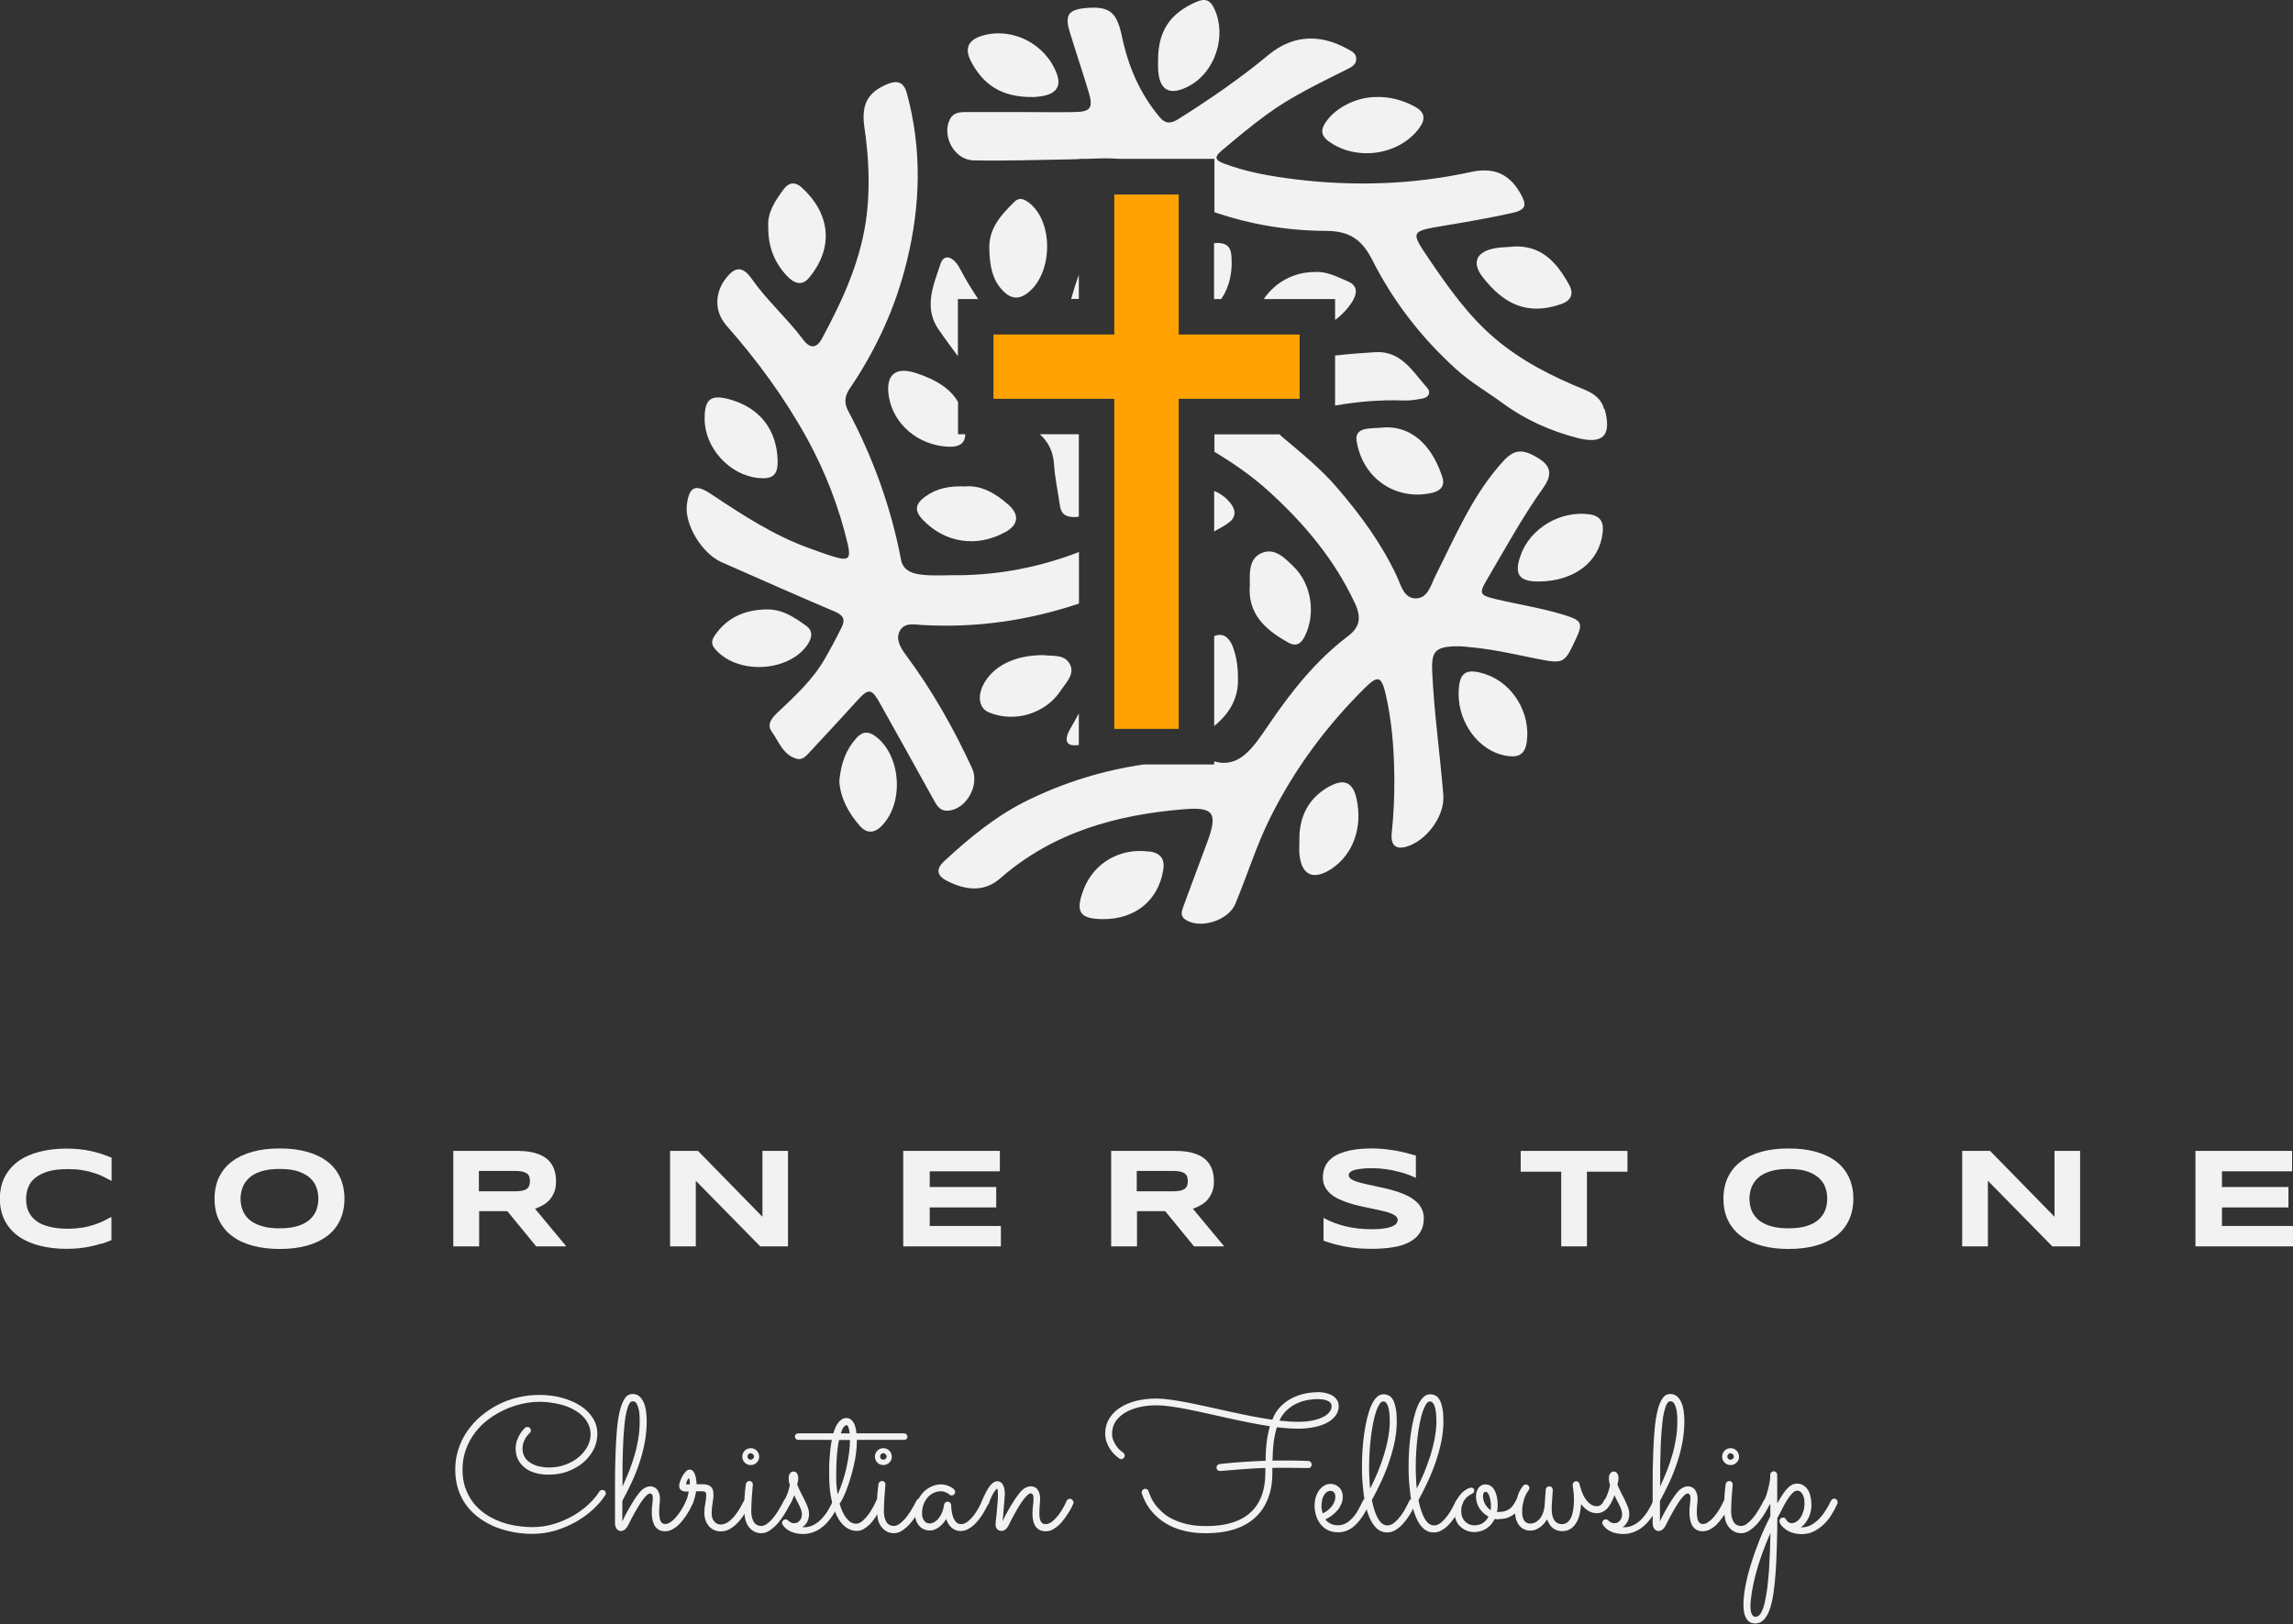
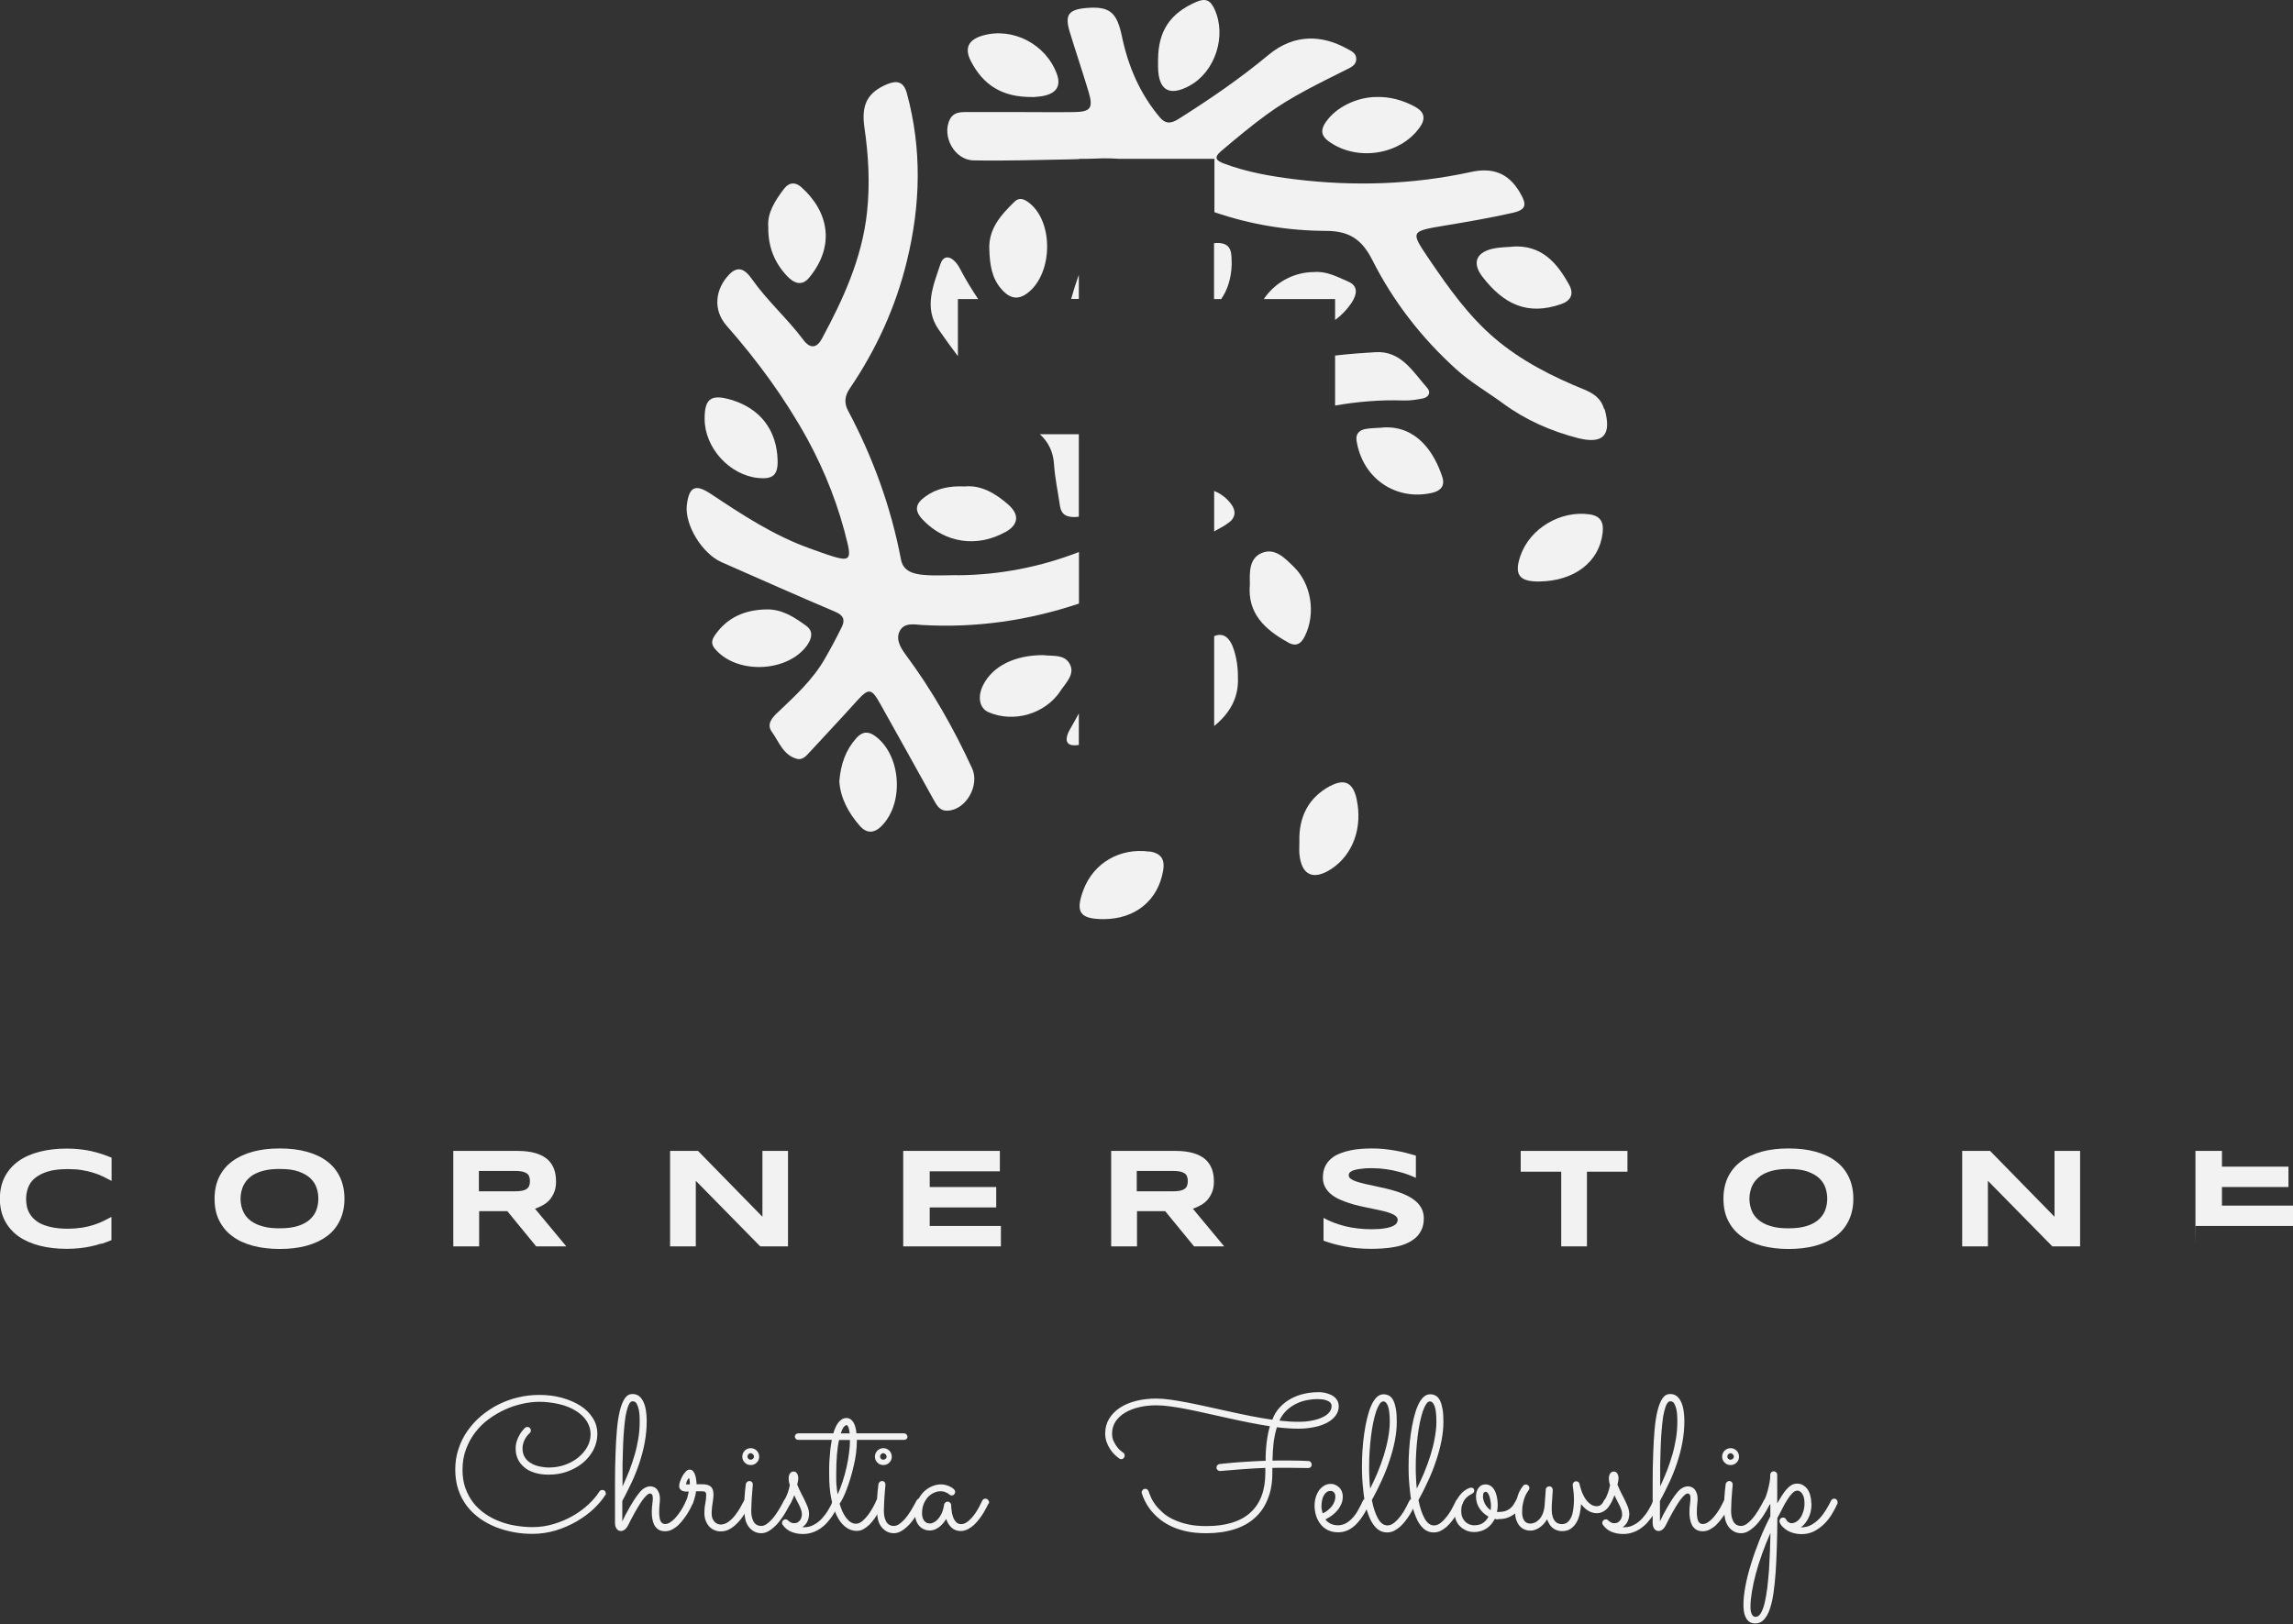
<svg xmlns="http://www.w3.org/2000/svg" id="Layer_2" viewBox="0 0 176.54 125.06">
  <rect x="0" y="0" width="176.54" height="125.06" fill="#333333" stroke="none" />
  <g id="Layer_2-2">
    <path d="m86.05,12.25s-.05,0-.07-.01c-.75-.05-1.51-.02-2.27.01h2.35Z" fill="none" stroke-width="0" />
    <path d="m97.6,55.91c1.74-2.57,3.66-5.02,6.17-6.92.94-.71,1.04-1.45.53-2.55-1.58-3.38-3.92-6.15-6.64-8.62-1.29-1.17-2.71-2.15-4.19-3.04v3.02c.51.21.98.56,1.33,1.04.36.5.31.97-.15,1.36-.3.25-.66.42-1,.62-.06.03-.12.07-.18.11v8.07c.71-.31,1.17.13,1.43.8.3.77.42,1.59.4,2.43.05,1.6-.7,2.77-1.83,3.7v2.71c1.9.56,2.97-1.01,4.13-2.72Zm-.47-13.31c1.01-.44,1.78.4,2.45,1.03,1.39,1.32,1.73,3.63.9,5.33-.28.58-.66.88-1.3.53-1.78-.98-3.15-2.24-2.94-4.47-.04-.96-.05-2,.9-2.41Z" fill="none" stroke-width="0" />
    <path d="m73.68,44.29c-.87,0-1.74.06-2.59-.02-.75-.07-1.55-.27-1.72-1.17-.77-4.05-2.16-7.87-4.09-11.5-.3-.57-.24-1.12.13-1.66,2.05-3.02,3.54-6.26,4.41-9.83,1.06-4.33,1.17-8.62,0-12.93-.25-.91-.77-1-1.51-.7-1.48.62-2.02,1.54-1.76,3.32.32,2.19.44,4.35.2,6.57-.39,3.53-1.82,6.65-3.47,9.71-.36.67-.86.86-1.44.08-1.22-1.63-2.77-2.99-3.95-4.67-.41-.58-.97-1.15-1.73-.37-1.13,1.16-1.27,2.77-.22,3.96,2.37,2.69,4.48,5.57,6.21,8.71,1.4,2.56,2.45,5.27,3.12,8.12.26,1.13.04,1.29-1.04.97-.64-.19-1.26-.43-1.89-.65-2.77-.99-5.2-2.59-7.62-4.2-1.19-.79-1.67-.55-1.84.86-.18,1.51,1.16,3.73,2.67,4.4,2.91,1.28,5.82,2.58,8.75,3.82.64.27.78.62.51,1.17-.41.84-.86,1.68-1.33,2.49-.92,1.59-2.25,2.81-3.56,4.05-.43.4-.94.93-.5,1.53.56.77.87,1.81,1.95,2.09.33.08.6-.12.82-.36,1.25-1.36,2.52-2.7,3.75-4.07.94-1.04,1.15-1.03,1.83.19,1.38,2.47,2.76,4.94,4.13,7.42.24.43.47.83,1.04.81,1.44-.05,2.51-1.96,1.9-3.27-1.42-3.08-3.08-6.01-5.1-8.73-.39-.53-.81-1.19-.46-1.85.35-.66,1.12-.49,1.72-.45,4.17.24,8.18-.35,12.07-1.65v-3.97c-2.97,1.15-6.09,1.77-9.39,1.79Z" fill="#f2f2f2" stroke-width="0" />
    <path d="m83.06,54.94c-.22.41-.45.82-.68,1.22-.34.58-.48,1.3.46,1.23.07,0,.15-.01.22-.02v-2.43Z" fill="#f2f2f2" stroke-width="0" />
    <path d="m94.66,40.21c.46-.38.51-.86.15-1.36-.35-.48-.81-.84-1.33-1.04v3.12c.06-.04.12-.07.18-.11.34-.19.7-.37,1-.62Z" fill="#f2f2f2" stroke-width="0" />
    <path d="m102.79,31.23c1.72-.3,3.47-.45,5.25-.39.5.02,1.02-.06,1.52-.16.43-.09.63-.46.33-.8-1.1-1.24-2.01-2.88-3.99-2.76-1.04.06-2.08.14-3.11.26v3.84Z" fill="#f2f2f2" stroke-width="0" />
-     <path d="m93.48,34.78c1.48.89,2.9,1.87,4.19,3.04,2.72,2.47,5.06,5.24,6.64,8.62.51,1.1.41,1.84-.53,2.55-2.51,1.9-4.43,4.35-6.17,6.92-1.16,1.71-2.22,3.28-4.13,2.72v.24h-5.43c-3.15.46-6.07,1.37-8.89,2.74-2.43,1.18-4.49,2.88-6.46,4.7-.67.62-.58,1.13.24,1.54,1.41.7,2.81.89,4.08-.22,4.04-3.53,8.9-4.88,14.09-5.31,2.36-.2,2.67.29,1.83,2.55-.6,1.62-1.21,3.23-1.8,4.85-.14.4-.35.82.19,1.14,1.18.69,3.26,0,3.78-1.26.91-2.18,1.6-4.43,2.65-6.56,1.89-3.81,4.38-7.17,7.4-10.14.92-.9,1.2-.79,1.5.46.51,2.15.67,4.35.69,6.55.01,1.42-.05,2.83-.2,4.24-.08.7.13,1.31,1.06,1.07,1.58-.41,3.05-2.37,2.91-4.01-.25-3.13-.7-6.24-.85-9.38-.08-1.58.15-2.01,1.73-2.06.47-.02.94.04,1.41.09,1.65.16,3.25.54,4.87.86,2.15.43,2.16.38,3.06-1.54.56-1.19.42-1.41-.87-1.81-1.77-.55-3.59-.82-5.38-1.25-1.18-.28-1.23-.44-.6-1.5,1.4-2.37,2.71-4.79,4.31-7.03.54-.76.8-1.54-.22-2.21-1.31-.86-1.99-.81-2.85.14-2.35,2.57-3.66,5.75-5.2,8.79-.37.74-.59,1.75-1.5,1.77-.96.03-1.17-1.04-1.51-1.75-1.18-2.51-2.8-4.71-4.6-6.8-1.27-1.47-2.76-2.67-4.23-3.91-.07-.06-.13-.11-.18-.17h-5.01v1.34Z" fill="#f2f2f2" stroke-width="0" />
    <path d="m123.51,31.52c-.22-.8-.77-1.2-1.51-1.51-2.48-1.01-4.87-2.21-6.92-3.96-2.02-1.72-3.55-3.88-5.03-6.06-1.48-2.19-1.48-2.17,1.19-2.62,1.75-.29,3.49-.59,5.22-.98,1.07-.24,1.11-.64.55-1.58-.89-1.51-2.12-1.93-3.79-1.56-4.46.97-8.98,1.11-13.49.56-1.86-.23-3.74-.55-5.51-1.22-.57-.22-.81-.44-.2-.96,1.14-.96,2.28-1.92,3.49-2.8,1.92-1.41,4.05-2.41,6.15-3.47.36-.18.75-.34.76-.81.01-.48-.41-.63-.75-.82-1.82-1-3.98-1.19-6.01.5-2.14,1.78-4.45,3.37-6.81,4.86-.51.33-1.01.59-1.55-.05-1.54-1.82-2.44-3.94-2.92-6.23-.39-1.85-.92-2.36-2.79-2.19-1.34.12-1.63.55-1.22,1.87.47,1.54.99,3.07,1.45,4.61.36,1.22.14,1.51-1.1,1.53-1.38.02-2.76,0-4.13,0-1.42,0-2.83,0-4.25,0-.49,0-.95.05-1.21.56-.64,1.29.35,3.13,1.82,3.16,2.51.05,5.02-.04,7.53-.08.21,0,.41-.01.62-.02v-.02h.64c.76-.03,1.52-.06,2.27-.01.03,0,.05,0,.07.01h7.42v4.11c2.77.95,5.66,1.43,8.59,1.44,1.83,0,2.78.7,3.56,2.23,1.62,3.21,3.79,6.01,6.48,8.44,1.13,1.02,2.41,1.75,3.61,2.63,1.73,1.27,3.67,2.12,5.72,2.65,2,.51,2.64-.23,2.08-2.23Z" fill="#f2f2f2" stroke-width="0" />
    <path d="m73.76,23.03h1.55c-.5-.75-.97-1.51-1.39-2.32-.53-1.01-1.25-1.18-1.51-.39-.55,1.66-1.32,3.38-.13,5.08.48.69.97,1.37,1.47,2.03v-4.42Z" fill="#f2f2f2" stroke-width="0" />
    <path d="m80.06,33.44c.65.59,1.03,1.34,1.09,2.32.07,1.06.3,2.1.45,3.15.07.47.25.8.78.88.24.04.46.03.68,0v-6.35h-3Z" fill="#f2f2f2" stroke-width="0" />
    <path d="m83.06,21.16c-.22.61-.42,1.24-.59,1.86h.59v-1.86Z" fill="#f2f2f2" stroke-width="0" />
    <path d="m102.79,23.03v1.61c.48-.35.91-.79,1.26-1.31.41-.63.58-1.3-.28-1.66-.82-.35-1.63-.8-2.58-.72-1.57,0-3.01.78-3.89,2.08h5.49Z" fill="#f2f2f2" stroke-width="0" />
    <path d="m79.01,22.64c2.03-1.4,2.17-5.47.25-7-.37-.29-.76-.49-1.15-.11-1.05,1.03-2.03,2.1-1.94,3.73.04,1.07.17,2.12.9,2.97.52.61,1.14.96,1.94.41Z" fill="#f2f2f2" stroke-width="0" />
    <path d="m102.1,9.36c-.39.56-.46,1.03.18,1.51,2.14,1.58,5.49,1.09,7.02-1.05.49-.69.38-1.21-.39-1.62-.93-.49-1.89-.76-2.94-.73-1.49,0-3.11.79-3.87,1.9Z" fill="#f2f2f2" stroke-width="0" />
-     <path d="m114.41,51.93c-1.58-.53-2.1-.15-2.11,1.5-.01,2.28,1.58,4.39,3.6,4.76.88.16,1.5.03,1.65-1.07.3-2.17-1.05-4.49-3.15-5.19Z" fill="#f2f2f2" stroke-width="0" />
    <path d="m62.16,49.66c.35-.51.47-1.06-.08-1.46-.92-.67-1.88-1.31-3.11-1.27-1.62.04-2.97.6-3.93,1.99-.32.46-.26.77.08,1.13,1.73,1.92,5.6,1.7,7.05-.4Z" fill="#f2f2f2" stroke-width="0" />
    <path d="m58.38,36.81c1.14.11,1.52-.24,1.49-1.37-.07-2.33-1.34-3.98-3.57-4.65-1.55-.46-2.06-.1-2.05,1.47,0,2.23,1.93,4.34,4.14,4.55Z" fill="#f2f2f2" stroke-width="0" />
    <path d="m116.43,19c-.43.03-.86.04-1.29.11-1.43.24-1.88,1.07-1,2.21,1.63,2.11,3.46,3,6.05,2.1.73-.25,1.01-.76.63-1.47-.95-1.73-2.15-3.12-4.4-2.96Z" fill="#f2f2f2" stroke-width="0" />
    <path d="m88.49,65.58c-2.26-.31-4.3.87-5.08,2.96-.64,1.71-.27,2.24,1.56,2.24,2.43,0,4.19-1.44,4.58-3.73.15-.86-.15-1.35-1.05-1.48Z" fill="#f2f2f2" stroke-width="0" />
    <path d="m94.02,23.03c.47-.68.77-1.54.81-2.65-.03-.74.12-1.7-1.16-1.67-.07,0-.13.01-.2.02v4.3h.54Z" fill="#f2f2f2" stroke-width="0" />
    <path d="m79.49,7.48c.14-.02.63-.02,1.07-.15.82-.24,1.12-.77.81-1.63-.84-2.3-3.4-3.63-5.72-2.96-1.09.32-1.41.96-.91,1.95.92,1.79,2.34,2.81,4.75,2.78Z" fill="#f2f2f2" stroke-width="0" />
    <path d="m67.39,56.69c-.54-.4-1-.36-1.45.14-.82.91-1.21,2-1.32,3.34.08,1.25.69,2.43,1.59,3.44.52.59,1.12.58,1.71-.05,1.71-1.79,1.44-5.42-.53-6.87Z" fill="#f2f2f2" stroke-width="0" />
    <path d="m60.59,21.25c.49.52,1.12.85,1.71.13,2.02-2.45,1.51-5.08-.61-6.97-.46-.41-.93-.38-1.32.12-.7.92-1.31,1.87-1.22,2.95-.02,1.56.5,2.77,1.44,3.77Z" fill="#f2f2f2" stroke-width="0" />
    <path d="m122.39,39.61c-2.24-.32-4.6,1.07-5.33,3.19-.5,1.44-.1,1.99,1.41,1.98,2.73-.02,4.67-1.5,4.92-3.76.09-.78-.14-1.28-1-1.41Z" fill="#f2f2f2" stroke-width="0" />
    <path d="m95.31,52.22c.01-.83-.11-1.66-.4-2.43-.26-.66-.72-1.11-1.43-.8v6.92c1.14-.93,1.89-2.1,1.83-3.7Z" fill="#f2f2f2" stroke-width="0" />
-     <path d="m73.76,30.96c-.57-1-1.62-1.7-3.23-2.23-1.59-.52-2.36.13-2.1,1.78.34,2.17,2.28,3.79,4.57,3.89.87.04,1.32-.27,1.31-.96h-.55v-2.48Z" fill="#f2f2f2" stroke-width="0" />
    <path d="m91.57,6.61c2-1.08,2.89-3.86,1.93-5.92-.31-.67-.68-.85-1.38-.55-2.02.87-2.95,2.23-2.96,4.47,0,.2,0,.39,0,.59.04,1.76.87,2.24,2.41,1.41Z" fill="#f2f2f2" stroke-width="0" />
    <path d="m81.64,53.21c.42-.63,1.16-1.3.71-2.1-.42-.76-1.39-.56-2.01-.66-2.2-.01-3.89.84-4.63,2.27-.48.93-.31,1.83.41,2.13,1.93.83,4.33.14,5.52-1.63Z" fill="#f2f2f2" stroke-width="0" />
    <path d="m99.18,49.48c.65.36,1.02.06,1.3-.53.83-1.7.49-4.01-.9-5.33-.66-.64-1.43-1.47-2.45-1.03-.95.41-.93,1.45-.9,2.41-.21,2.23,1.16,3.49,2.94,4.47Z" fill="#f2f2f2" stroke-width="0" />
    <path d="m106.45,32.93c-.43.03-.87.03-1.29.1-.48.08-.8.36-.72.89.46,2.97,3.08,4.67,5.83,4.03.65-.15.99-.54.78-1.2-.6-1.88-1.98-4.01-4.59-3.83Z" fill="#f2f2f2" stroke-width="0" />
    <path d="m102.4,60.53c-1.67.9-2.41,2.39-2.36,4.27,0,.31-.02.63,0,.94.15,1.66,1.06,2.09,2.47,1.17,1.67-1.11,2.42-3.2,1.93-5.41-.27-1.22-.92-1.57-2.04-.96Z" fill="#f2f2f2" stroke-width="0" />
    <path d="m77.4,40.98c1.02-.57,1.11-1.35.22-2.13-.99-.87-2.1-1.51-3.34-1.39-1.2-.05-2.17.15-3.04.78-.78.56-.87,1.09-.17,1.81,1.69,1.76,4.15,2.14,6.33.92Z" fill="#f2f2f2" stroke-width="0" />
-     <polygon points="90.75 14.98 85.79 14.98 85.79 25.76 76.49 25.76 76.49 30.71 85.79 30.71 85.79 56.13 90.75 56.13 90.75 30.71 100.06 30.71 100.06 25.76 90.75 25.76 90.75 14.98" fill="#ffa202" stroke-width="0" />
    <path d="m46.6,115.13c-.22.36-.53.72-.91,1.08-.38.36-.82.67-1.31.96-.49.28-1.02.51-1.6.69-.58.17-1.17.26-1.79.26-.48,0-.96-.04-1.44-.13-.48-.09-.94-.22-1.38-.39-.44-.18-.85-.4-1.23-.67s-.71-.59-.99-.95c-.28-.37-.5-.78-.66-1.25-.16-.47-.24-.99-.24-1.56s.08-1.09.25-1.59c.16-.5.39-.96.69-1.39.3-.43.65-.81,1.05-1.15.41-.34.85-.64,1.33-.88.48-.24.99-.43,1.52-.55.53-.13,1.08-.19,1.64-.19.62,0,1.19.07,1.73.22.54.15,1.01.35,1.42.61.41.26.73.58.96.95.24.37.35.78.35,1.23,0,.42-.1.82-.29,1.2-.2.38-.46.71-.8,1s-.74.51-1.19.68c-.46.17-.94.25-1.46.25-.41,0-.78-.05-1.1-.15-.32-.1-.59-.24-.8-.43-.21-.18-.38-.39-.49-.64-.11-.24-.16-.51-.16-.79,0-.23.04-.45.11-.64.07-.19.15-.36.24-.5.09-.14.17-.25.25-.33.08-.08.12-.12.13-.13.02-.02.05-.04.08-.05.03,0,.06-.01.09-.01.08,0,.14.02.19.07.05.05.08.11.08.19,0,.09-.03.16-.09.21,0,0-.04.04-.1.1-.06.06-.12.14-.19.24-.07.1-.13.23-.18.37s-.08.3-.08.47c0,.27.06.5.18.69s.28.34.48.45c.2.12.41.2.65.25.24.05.48.08.72.08.44,0,.86-.07,1.25-.21.39-.14.73-.33,1.02-.57.29-.24.52-.51.69-.82.17-.31.25-.63.25-.97,0-.37-.11-.71-.31-1.02s-.49-.57-.85-.79c-.36-.22-.78-.39-1.26-.5s-.99-.18-1.53-.18c-.41,0-.84.05-1.29.15-.45.1-.9.24-1.33.44-.44.2-.86.44-1.25.73-.4.29-.75.63-1.05,1.02-.3.39-.54.82-.72,1.31-.18.48-.27,1.01-.27,1.58,0,.52.07.99.22,1.41.15.42.35.79.6,1.12.26.33.56.61.9.85s.72.44,1.12.59c.4.16.81.27,1.25.34.43.07.87.11,1.29.11.57,0,1.12-.08,1.65-.24.53-.16,1.02-.37,1.47-.63.45-.26.85-.55,1.2-.88s.62-.65.83-.98c.02-.04.06-.08.1-.1.04-.02.09-.03.14-.03.08,0,.15.03.19.08.05.05.07.12.07.18,0,.02,0,.05,0,.07,0,.02-.01.05-.03.07Z" fill="#f2f2f2" stroke-width="0" />
    <path d="m47.9,117.18c.08-.16.16-.34.26-.53.1-.19.21-.38.32-.58.11-.2.24-.39.36-.59.13-.2.26-.38.4-.55.14-.17.28-.29.42-.36.14-.07.27-.11.4-.11s.23.03.33.08.17.12.23.2c.06.09.1.19.14.3.03.11.05.24.05.37,0,.11-.01.26-.03.44-.02.18-.03.38-.03.58,0,.11,0,.23.02.34.01.11.03.21.06.3.03.09.08.16.14.21s.14.08.24.08c.11,0,.23-.03.34-.1s.23-.15.34-.26c.11-.11.21-.23.31-.36.1-.13.19-.26.27-.39.08-.13.15-.26.21-.38.06-.12.11-.22.15-.3.05-.11.13-.16.25-.16.08,0,.15.03.19.09.05.06.07.12.07.19,0,.04,0,.07-.02.11-.02.04-.06.12-.11.24-.05.12-.13.26-.22.41-.09.16-.2.32-.33.49-.12.17-.26.33-.41.48-.15.15-.31.26-.49.36-.17.09-.36.14-.55.14-.22,0-.4-.05-.53-.14s-.24-.21-.31-.35c-.07-.14-.12-.3-.15-.48-.03-.18-.04-.35-.04-.51,0-.09,0-.18.01-.28,0-.1.02-.19.03-.29,0-.1.02-.18.03-.27,0-.08.01-.15.01-.21,0-.15-.02-.25-.06-.3-.04-.05-.09-.08-.14-.08-.08,0-.16.04-.26.13-.1.09-.2.2-.31.35s-.21.3-.32.48c-.11.18-.21.36-.31.53-.1.18-.19.34-.27.5-.08.16-.15.29-.2.4-.1.2-.2.33-.3.4-.1.07-.19.1-.28.1-.15,0-.26-.06-.34-.18-.08-.12-.12-.26-.12-.43v-.45c0-.9,0-1.76,0-2.58,0-.82.01-1.58.04-2.28.02-.7.06-1.34.11-1.91.05-.57.13-1.06.23-1.46.1-.4.23-.71.38-.93.15-.22.35-.33.58-.33.2,0,.37.05.51.16.14.11.25.26.34.45.09.19.15.41.19.66.04.25.06.51.06.79,0,.56-.05,1.11-.15,1.66-.1.54-.24,1.07-.41,1.58s-.37,1.02-.6,1.51c-.23.49-.47.96-.72,1.43v1.59Zm0-2.64c.2-.44.38-.87.55-1.28.16-.42.3-.83.42-1.25.12-.41.21-.84.28-1.26.07-.43.1-.87.1-1.33,0-.08,0-.2-.01-.36,0-.17-.03-.34-.06-.51-.04-.17-.09-.32-.16-.45-.07-.13-.18-.19-.31-.19-.11,0-.2.07-.27.21-.08.14-.14.33-.2.57-.06.24-.11.52-.14.84s-.07.66-.09,1.02-.04.72-.05,1.1c-.01.38-.02.74-.03,1.1,0,.36,0,.69,0,1v.81Z" fill="#f2f2f2" stroke-width="0" />
    <path d="m53.59,114.85c-.02.13-.04.25-.07.36-.03.11-.06.21-.08.29-.03.08-.05.15-.07.2-.02.05-.03.08-.04.09-.05.11-.13.16-.25.16-.07,0-.13-.03-.19-.08-.06-.05-.09-.11-.09-.19,0-.03,0-.05.01-.06,0-.01.02-.04.04-.09.02-.04.04-.11.07-.21.03-.1.06-.25.11-.46-.08,0-.16,0-.25,0-.09,0-.17-.02-.24-.05-.07-.03-.13-.07-.18-.14-.05-.06-.07-.15-.07-.26,0-.08.02-.19.07-.33.05-.14.11-.27.18-.41.08-.13.16-.25.26-.35.1-.1.19-.15.29-.15.11,0,.2.04.27.12s.12.18.16.3c.04.12.07.24.08.37.02.13.03.24.03.34.08,0,.16,0,.24,0,.08,0,.15,0,.23,0,.27,0,.48.06.62.18.14.12.21.31.21.59,0,.11,0,.22-.02.34-.01.12-.03.24-.05.37-.02.13-.04.25-.05.38-.01.12-.02.25-.02.36,0,.17.02.31.07.43.05.11.11.2.18.27.07.07.15.11.23.14.08.03.15.04.22.04.2,0,.4-.07.58-.2.18-.13.35-.29.5-.48.15-.19.29-.39.41-.6.12-.21.22-.39.3-.55.02-.04.06-.08.1-.1.04-.02.09-.04.14-.04.09,0,.15.03.2.08s.07.12.07.18c0,.05,0,.09-.03.13-.11.2-.24.42-.38.66-.15.25-.31.48-.5.69-.19.21-.39.4-.63.54-.23.15-.49.22-.76.22-.17,0-.33-.03-.49-.1-.15-.06-.29-.16-.4-.28s-.2-.27-.27-.45c-.07-.18-.1-.38-.1-.6,0-.24.02-.48.07-.71.05-.24.07-.46.07-.68,0-.09-.02-.16-.06-.2-.04-.05-.13-.07-.27-.07h-.22c-.08,0-.16,0-.25,0Zm-.48-.53s0-.08,0-.13c0-.05,0-.11-.01-.16,0-.05-.02-.1-.03-.14-.01-.04-.03-.06-.04-.06s-.03.02-.05.05c-.02.04-.04.08-.07.13s-.05.1-.06.16c-.02.06-.03.1-.04.14h.31Z" fill="#f2f2f2" stroke-width="0" />
    <path d="m58.45,112.17c0,.18-.06.34-.19.46-.13.13-.28.19-.46.19s-.34-.06-.46-.19c-.13-.13-.19-.28-.19-.46,0-.09.02-.18.05-.25s.08-.15.14-.21c.06-.06.13-.11.21-.14s.16-.05.25-.05.18.02.25.05.15.08.21.14c.06.06.11.13.14.21s.05.16.05.25Zm-1.16,4.19c0-.69.04-1.37.13-2.05,0-.07.04-.13.09-.18.05-.05.12-.08.2-.08.07,0,.13.03.18.08.05.05.07.12.07.19,0,.03,0,.11-.02.26-.01.14-.03.31-.04.51-.02.2-.03.41-.04.63-.01.22-.02.43-.02.61,0,.25.03.46.08.61.05.15.11.28.19.36.08.09.16.14.25.17.09.03.17.04.25.04.13,0,.27-.05.41-.14.14-.1.29-.23.44-.4.15-.17.3-.38.45-.62s.3-.51.45-.8c.02-.05.06-.08.1-.11.04-.03.09-.04.14-.04.08,0,.14.03.19.09.05.06.08.12.08.19,0,.05,0,.09-.03.12-.06.11-.13.24-.21.4-.09.16-.18.32-.29.49-.11.17-.23.33-.36.5s-.27.31-.42.44-.3.24-.46.32c-.16.08-.33.12-.49.12-.21,0-.4-.05-.56-.14-.16-.09-.3-.21-.41-.36-.11-.15-.2-.33-.25-.54s-.08-.43-.08-.67Zm.76-4.19c0-.07-.03-.13-.08-.18-.05-.05-.11-.08-.18-.08s-.12.03-.17.08c-.05.05-.07.11-.07.18s.02.12.07.17c.05.05.11.07.17.07s.12-.02.18-.07c.05-.05.08-.1.08-.17Z" fill="#f2f2f2" stroke-width="0" />
    <path d="m61.15,115.14c-.03.08-.06.16-.1.26-.04.1-.09.2-.14.3-.04.08-.09.14-.13.19-.05.05-.1.07-.18.07-.08,0-.15-.03-.19-.08-.05-.05-.07-.11-.07-.18,0-.02,0-.04,0-.06,0-.02.02-.04.04-.08.12-.24.22-.45.28-.63s.11-.37.15-.56c-.03-.11-.06-.2-.07-.28-.01-.08-.02-.15-.02-.24,0-.16.03-.28.1-.38.07-.1.16-.15.28-.15.11,0,.2.05.26.14.06.1.1.21.1.35,0,.08,0,.15-.02.23s-.03.17-.06.29c.11.27.22.51.33.72.11.21.21.4.29.58s.16.34.21.49.08.31.08.46c0,.2-.04.39-.12.57-.08.18-.21.33-.4.46.02,0,.05,0,.07,0h.07c.27,0,.52-.06.75-.19.23-.12.43-.28.62-.48.18-.2.35-.42.49-.66.14-.24.27-.48.37-.72.05-.11.11-.16.2-.16.08,0,.14.03.19.09.04.06.07.12.07.19,0,.04,0,.07-.02.11-.05.13-.12.28-.2.44-.08.16-.18.33-.3.51s-.25.34-.4.51c-.15.17-.32.32-.51.45-.19.13-.39.24-.62.31-.22.08-.47.12-.74.12-.32,0-.62-.06-.89-.17-.27-.11-.5-.3-.67-.55-.03-.04-.04-.09-.04-.14,0-.07.03-.13.08-.19.05-.05.12-.08.19-.08.08,0,.14.03.19.08,0,0,.02.03.05.05.03.02.06.05.1.07.04.03.09.05.14.07.05.02.11.03.17.03.11,0,.21-.02.29-.07.08-.05.14-.11.19-.18.05-.07.08-.14.1-.22.02-.08.03-.15.03-.2,0-.12-.02-.24-.06-.36-.04-.12-.09-.24-.15-.36-.06-.12-.12-.24-.19-.37-.07-.13-.13-.26-.19-.4Z" fill="#f2f2f2" stroke-width="0" />
    <path d="m69.87,110.63c0,.08-.03.14-.08.18-.05.05-.12.07-.19.07h-3.63v.08c0,.29-.02.6-.06.93-.04.33-.1.66-.18.98-.07.33-.16.64-.25.95-.09.31-.19.6-.29.86-.1.26-.19.49-.29.68-.1.19-.18.34-.26.43.06.22.14.42.22.61.09.19.18.35.29.49.11.14.22.25.35.33s.26.12.4.12c.17,0,.33-.07.5-.21.16-.14.32-.31.46-.5s.26-.39.37-.59.19-.36.23-.48c.05-.11.13-.17.25-.17.08,0,.15.03.2.09.05.06.08.12.08.19,0,.03,0,.07-.02.1-.01.03-.05.11-.1.23-.06.12-.13.26-.21.41-.09.16-.19.32-.31.5s-.25.33-.39.48c-.15.14-.3.26-.47.36-.17.1-.34.14-.53.14-.33,0-.62-.11-.89-.32-.26-.21-.49-.51-.67-.9-.18-.39-.32-.84-.42-1.37-.1-.53-.14-1.11-.14-1.74,0-.16,0-.34,0-.55,0-.21.01-.44.03-.67s.04-.48.06-.73c.03-.25.07-.49.11-.73h-2.57c-.08,0-.14-.02-.19-.07-.05-.05-.08-.11-.08-.18s.03-.14.08-.18c.05-.05.12-.07.19-.07h2.69c.05-.17.1-.33.17-.47.06-.14.14-.27.22-.37s.18-.19.28-.25.22-.09.34-.09.22.03.31.09c.09.06.16.14.23.25.06.1.11.23.15.37s.06.3.08.47h3.65c.08,0,.14.02.19.07.05.05.08.11.08.18Zm-5.38,4.46c.14-.31.27-.65.39-1.02.12-.36.22-.73.3-1.1.08-.37.15-.74.19-1.09.05-.36.07-.69.07-.99h-.84c-.07.3-.12.66-.16,1.1-.04.44-.06.97-.06,1.59,0,.35,0,.64.03.88.02.24.05.45.09.64Zm.67-5.35s-.11.05-.19.14c-.08.09-.16.26-.24.5h.69c-.02-.2-.06-.36-.1-.47s-.1-.17-.15-.17Z" fill="#f2f2f2" stroke-width="0" />
    <path d="m68.66,112.17c0,.18-.06.34-.19.46-.13.13-.28.19-.46.19s-.34-.06-.46-.19c-.13-.13-.19-.28-.19-.46,0-.09.02-.18.05-.25s.08-.15.14-.21c.06-.06.13-.11.21-.14s.16-.05.25-.05.18.02.25.05.15.08.21.14c.06.06.11.13.14.21s.05.16.05.25Zm-1.16,4.19c0-.69.04-1.37.13-2.05,0-.07.04-.13.09-.18.05-.05.12-.08.2-.08.07,0,.13.03.18.08.05.05.07.12.07.19,0,.03,0,.11-.02.26-.01.14-.03.31-.04.51-.02.2-.03.41-.04.63-.01.22-.02.43-.02.61,0,.25.03.46.08.61.05.15.11.28.19.36.08.09.16.14.25.17.09.03.17.04.25.04.13,0,.27-.05.41-.14.14-.1.29-.23.44-.4.15-.17.3-.38.45-.62s.3-.51.45-.8c.02-.05.06-.08.1-.11.04-.03.09-.04.14-.04.08,0,.14.03.19.09.05.06.08.12.08.19,0,.05,0,.09-.03.12-.06.11-.13.24-.21.4-.09.16-.18.32-.29.49-.11.17-.23.33-.36.5s-.27.31-.42.44-.3.24-.46.32c-.16.08-.33.12-.49.12-.21,0-.4-.05-.56-.14-.16-.09-.3-.21-.41-.36-.11-.15-.2-.33-.25-.54s-.08-.43-.08-.67Zm.76-4.19c0-.07-.03-.13-.08-.18-.05-.05-.11-.08-.18-.08s-.12.03-.17.08c-.05.05-.07.11-.07.18s.02.12.07.17c.05.05.11.07.17.07s.12-.02.18-.07c.05-.05.08-.1.08-.17Z" fill="#f2f2f2" stroke-width="0" />
    <path d="m76.1,115.79s-.06.12-.12.24-.14.26-.23.42-.2.32-.33.49-.26.33-.41.47c-.15.14-.32.26-.49.35-.18.09-.36.14-.56.14-.28,0-.51-.09-.7-.26-.19-.18-.33-.4-.41-.67-.16.27-.36.49-.58.65-.22.16-.45.24-.67.24-.18,0-.34-.03-.48-.1-.14-.06-.26-.15-.36-.27-.1-.12-.18-.25-.23-.41-.06-.16-.08-.33-.08-.51,0-.37.06-.7.19-.98.13-.28.29-.52.48-.71.2-.19.41-.33.65-.43.24-.1.46-.14.68-.14.15,0,.28.02.41.06.12.04.23.08.32.13.09.05.16.09.2.13.05.04.07.06.08.07.05.06.08.13.08.19,0,.07-.03.13-.08.19s-.11.08-.19.08c-.08,0-.14-.03-.19-.08,0,0-.03-.03-.06-.05-.03-.03-.08-.05-.14-.08-.06-.03-.12-.05-.2-.08-.08-.02-.17-.03-.27-.03-.15,0-.31.03-.47.1-.17.07-.32.17-.46.31-.14.14-.25.32-.35.53-.09.21-.14.46-.14.75,0,.09,0,.18.03.28.02.09.05.18.1.25.05.08.11.14.19.19.08.05.18.07.3.07.09,0,.18-.03.3-.09.11-.06.22-.15.32-.26.1-.12.2-.27.28-.45.08-.18.14-.4.18-.64,0-.07.04-.12.09-.17.05-.05.11-.07.19-.07.07,0,.12.03.18.08.05.05.08.11.08.18,0,.09.01.22.03.38.01.16.05.33.1.49.05.16.13.3.23.42.1.12.24.18.41.18.11,0,.23-.03.34-.09.11-.06.22-.14.33-.25.11-.1.21-.22.31-.35.1-.13.19-.26.27-.4.08-.13.15-.26.21-.39s.11-.23.16-.32c.02-.05.06-.09.1-.12.05-.03.09-.04.15-.04.08,0,.15.03.2.09.05.06.08.12.08.19,0,.03,0,.07-.02.1Z" fill="#f2f2f2" stroke-width="0" />
-     <path d="m77.19,117.14c.08-.16.16-.33.26-.52.1-.19.21-.38.32-.57s.23-.38.36-.58c.13-.19.26-.37.4-.54.14-.17.28-.29.42-.36.14-.07.27-.11.4-.11.25,0,.43.09.55.27s.18.41.18.67c0,.06,0,.14-.01.23,0,.09-.01.18-.02.28,0,.1-.01.2-.02.3,0,.1-.01.2-.01.29,0,.11,0,.22.02.33.01.1.03.2.07.28s.08.14.14.19c.06.05.14.07.24.07.18,0,.36-.07.53-.21.17-.14.33-.31.48-.5.15-.19.27-.39.38-.59.11-.2.19-.36.24-.49.02-.05.06-.09.1-.12.05-.03.09-.04.15-.04.08,0,.15.03.2.09.05.06.08.12.08.19,0,.03,0,.07-.02.1-.02.04-.06.12-.11.24-.06.12-.13.26-.23.41s-.2.32-.33.49-.26.33-.41.48c-.15.14-.31.26-.49.36-.17.1-.36.14-.55.14-.21,0-.39-.04-.52-.13-.13-.08-.24-.19-.31-.33-.08-.14-.13-.29-.15-.45-.03-.16-.04-.33-.04-.5,0-.07,0-.15.01-.24,0-.09.02-.19.03-.29.01-.1.02-.2.03-.3,0-.1.01-.2.01-.29,0-.15-.02-.26-.07-.31-.05-.05-.09-.08-.13-.08-.08,0-.16.04-.26.13-.1.09-.2.2-.31.35s-.22.3-.33.48c-.11.18-.22.36-.31.53-.1.18-.19.34-.27.5-.08.16-.15.29-.2.4-.1.2-.19.33-.29.4-.1.07-.19.1-.29.1-.14,0-.25-.04-.33-.13-.08-.08-.13-.2-.13-.35,0-.03,0-.1.01-.2,0-.1.02-.21.04-.35.01-.14.03-.28.04-.44s.03-.31.04-.47c.01-.15.03-.3.04-.43,0-.13.01-.25.01-.34,0-.12,0-.23-.01-.34,0-.11-.03-.18-.06-.2-.04.01-.12.1-.23.27-.11.16-.25.45-.42.87-.02.05-.06.09-.11.12s-.1.04-.15.04c-.08,0-.15-.03-.19-.08-.05-.05-.07-.12-.07-.19,0-.03,0-.07.02-.11.21-.51.42-.89.6-1.13.19-.24.38-.36.56-.36.11,0,.2.03.28.08.08.05.14.13.18.22.05.09.08.19.1.3.02.11.03.22.03.34,0,.09,0,.22-.02.4-.01.18-.03.38-.05.58s-.04.41-.05.62c-.02.21-.03.38-.05.51Z" fill="#f2f2f2" stroke-width="0" />
    <path d="m101.45,107.2c.16,0,.34.02.53.05.19.04.36.1.53.18.16.08.3.2.4.34.11.14.16.32.16.53,0,.26-.08.49-.23.7-.15.21-.36.39-.63.54-.27.15-.6.27-.98.35s-.8.13-1.25.13c-.52,0-1.07-.04-1.67-.11-.11.34-.19.73-.25,1.15-.05.42-.08.9-.09,1.42.18,0,.37,0,.55-.01.19,0,.38,0,.58,0,.27,0,.54,0,.81.01.27,0,.55.02.82.03.08,0,.14.03.19.09.04.05.07.12.07.19,0,.08-.03.14-.08.19-.05.05-.11.07-.19.07-.27,0-.54,0-.81-.01-.27,0-.53-.01-.8-.01-.2,0-.4,0-.59,0-.19,0-.38,0-.56.01,0,.07,0,.13,0,.19s0,.13,0,.19c0,.74-.11,1.41-.34,1.98-.22.58-.55,1.07-.98,1.46-.43.4-.96.7-1.59.9-.63.2-1.35.31-2.17.31-.6,0-1.13-.05-1.6-.16-.46-.11-.87-.25-1.22-.43-.35-.18-.65-.38-.9-.6s-.46-.45-.63-.67c-.17-.23-.3-.45-.4-.66-.1-.21-.17-.39-.22-.55,0-.01,0-.03-.01-.04,0-.01,0-.03,0-.04,0-.07.03-.13.08-.19.05-.05.12-.08.2-.08.06,0,.11.02.15.05.05.03.08.08.1.14.04.13.11.29.19.48s.2.38.35.58c.15.2.34.39.56.59.22.2.49.37.81.52.32.15.68.28,1.1.37.42.1.9.14,1.44.14,1.5,0,2.63-.35,3.39-1.04.77-.7,1.15-1.72,1.15-3.08,0-.06,0-.12,0-.18,0-.06,0-.12,0-.18-.48.02-.93.04-1.33.07-.41.03-.76.05-1.06.08-.3.03-.55.05-.73.06-.19.02-.3.03-.34.03-.08,0-.15-.02-.21-.07-.06-.05-.09-.11-.09-.2,0-.07.02-.13.07-.18s.11-.08.17-.09c0,0,.1,0,.28-.03.18-.02.43-.04.74-.07.31-.03.69-.05,1.12-.08.43-.03.9-.05,1.4-.07,0-1.05.12-1.94.33-2.66-.52-.08-1.05-.17-1.59-.28-.54-.11-1.08-.22-1.61-.34-.53-.12-1.06-.24-1.58-.35-.52-.12-1.01-.22-1.49-.32-.48-.1-.92-.17-1.34-.23-.42-.06-.8-.09-1.14-.09-.48,0-.93.05-1.34.15-.41.1-.77.24-1.08.43s-.54.41-.72.68c-.17.27-.26.58-.26.92,0,.22.04.43.13.6.08.18.18.33.28.46.1.13.2.22.29.29.09.07.14.11.15.11.04.02.07.06.09.1s.03.09.03.13c0,.08-.03.15-.08.2s-.12.08-.18.08c-.05,0-.1-.02-.15-.05-.11-.08-.24-.18-.36-.3-.13-.12-.25-.27-.35-.43-.11-.16-.2-.34-.27-.54-.07-.2-.11-.42-.11-.65,0-.43.1-.81.3-1.14.2-.33.48-.62.83-.85.35-.23.77-.41,1.25-.53.48-.12,1-.18,1.56-.18.33,0,.7.03,1.12.09s.87.14,1.35.23c.48.1.99.2,1.52.32.53.12,1.07.24,1.63.36.55.12,1.11.24,1.67.35s1.1.2,1.64.28c.13-.37.33-.69.58-.96.25-.27.54-.49.85-.66.32-.17.66-.3,1.02-.38.36-.08.71-.12,1.06-.12Zm1.07,1.08c0-.11-.04-.21-.11-.28-.07-.07-.17-.12-.28-.16-.11-.04-.23-.07-.35-.08-.12-.01-.23-.02-.33-.02-.23,0-.48.02-.76.07-.28.05-.56.13-.83.26-.27.12-.53.29-.77.51s-.44.49-.59.82c.53.06,1.02.09,1.47.09.37,0,.71-.03,1.02-.09.31-.06.58-.14.81-.25.23-.1.4-.23.53-.38.13-.15.19-.31.19-.49Z" fill="#f2f2f2" stroke-width="0" />
    <path d="m102.04,117c.1.14.23.25.39.33.16.08.35.13.58.13s.45-.06.64-.17c.19-.11.36-.26.52-.44.16-.18.3-.38.42-.61.12-.22.24-.45.34-.67.02-.05.06-.09.1-.12.04-.03.09-.04.14-.04.08,0,.15.03.2.09.05.06.08.12.08.19,0,.02,0,.04,0,.06,0,.02-.01.03-.02.05-.33.72-.69,1.27-1.08,1.64-.39.37-.83.56-1.32.56-.31,0-.59-.06-.82-.18-.23-.12-.42-.28-.56-.47s-.26-.41-.33-.65c-.07-.24-.11-.49-.11-.73s.03-.47.09-.67c.06-.2.15-.38.26-.54.11-.15.25-.27.4-.36s.33-.13.51-.13c.11,0,.22.02.33.07.11.05.2.11.29.19.09.08.15.18.21.3.05.12.08.26.08.41,0,.2-.03.38-.1.55-.07.17-.16.33-.28.48-.12.15-.26.28-.42.41-.16.12-.34.23-.52.32Zm-.21-.46c.15-.06.28-.14.4-.24.12-.1.23-.2.31-.31.09-.11.15-.23.2-.36s.07-.25.07-.38c0-.14-.04-.25-.11-.33-.07-.07-.15-.11-.25-.11-.13,0-.24.04-.33.11s-.16.16-.22.28c-.06.11-.1.24-.12.38-.03.14-.04.28-.04.42,0,.09,0,.18.03.27.02.1.04.19.06.27Z" fill="#f2f2f2" stroke-width="0" />
    <path d="m108.99,115.81c-.05.11-.12.24-.2.39s-.17.31-.27.47c-.1.16-.21.32-.34.48-.12.16-.26.3-.4.43-.15.13-.3.23-.46.31-.16.08-.34.12-.53.12-.29,0-.53-.09-.74-.26-.21-.18-.38-.41-.52-.69-.14-.29-.26-.61-.35-.98-.09-.36-.16-.74-.2-1.12s-.08-.75-.1-1.1c-.02-.36-.02-.67-.02-.95,0-.4.01-.82.04-1.24.03-.43.07-.85.13-1.26.06-.41.13-.8.22-1.17.09-.37.19-.69.31-.97.12-.28.26-.5.42-.66.16-.16.34-.24.54-.24.16,0,.3.04.43.11.13.07.23.19.32.36.09.17.15.38.2.65.05.27.07.59.07.98,0,.48-.05.97-.15,1.48s-.24,1.02-.41,1.53-.37,1.03-.61,1.54c-.23.51-.48,1.01-.75,1.5.12.61.28,1.08.48,1.43.2.35.44.52.72.52.19,0,.37-.08.55-.23.18-.15.34-.33.49-.53.15-.2.28-.41.39-.63.11-.21.2-.38.26-.51.02-.05.06-.08.1-.11.04-.03.09-.04.14-.04.08,0,.15.03.2.09.05.06.08.12.08.19,0,.03,0,.07-.03.11Zm-3.58-2.87c0,.31,0,.6.02.88.01.28.03.55.06.81.2-.39.39-.8.57-1.23.18-.44.34-.88.48-1.32.14-.45.25-.89.33-1.33.08-.44.13-.86.13-1.26,0-.56-.05-.97-.14-1.21-.09-.24-.21-.36-.36-.36-.1,0-.2.07-.29.21-.09.14-.18.33-.26.56-.08.24-.15.52-.22.84-.07.32-.12.67-.17,1.04s-.08.76-.11,1.17c-.03.41-.04.81-.04,1.21Z" fill="#f2f2f2" stroke-width="0" />
    <path d="m112.58,115.81c-.05.11-.12.24-.2.39s-.17.31-.27.47c-.1.16-.21.32-.34.48-.12.16-.26.3-.4.43-.15.13-.3.23-.46.31-.16.08-.34.12-.53.12-.29,0-.53-.09-.74-.26-.21-.18-.38-.41-.52-.69-.14-.29-.26-.61-.35-.98-.09-.36-.16-.74-.2-1.12s-.08-.75-.1-1.1c-.02-.36-.02-.67-.02-.95,0-.4.01-.82.04-1.24.03-.43.07-.85.13-1.26.06-.41.13-.8.22-1.17.09-.37.19-.69.31-.97.12-.28.26-.5.42-.66.16-.16.34-.24.54-.24.16,0,.3.04.43.11.13.07.23.19.32.36.09.17.15.38.2.65.05.27.07.59.07.98,0,.48-.05.97-.15,1.48s-.24,1.02-.41,1.53-.37,1.03-.61,1.54c-.23.51-.48,1.01-.75,1.5.12.61.28,1.08.48,1.43.2.35.44.52.72.52.19,0,.37-.08.55-.23.18-.15.34-.33.49-.53.15-.2.28-.41.39-.63.11-.21.2-.38.26-.51.02-.05.06-.08.1-.11.04-.03.09-.04.14-.04.08,0,.15.03.2.09.05.06.08.12.08.19,0,.03,0,.07-.03.11Zm-3.58-2.87c0,.31,0,.6.02.88.01.28.03.55.06.81.2-.39.39-.8.57-1.23.18-.44.34-.88.48-1.32.14-.45.25-.89.33-1.33.08-.44.13-.86.13-1.26,0-.56-.05-.97-.14-1.21-.09-.24-.21-.36-.36-.36-.1,0-.2.07-.29.21-.09.14-.18.33-.26.56-.08.24-.15.52-.22.84-.07.32-.12.67-.17,1.04s-.08.76-.11,1.17c-.03.41-.04.81-.04,1.21Z" fill="#f2f2f2" stroke-width="0" />
    <path d="m115.39,117c-.12,0-.22,0-.31-.03-.07.14-.16.28-.26.4s-.22.23-.35.32c-.13.09-.28.16-.44.21-.16.05-.34.08-.53.08-.22,0-.43-.04-.61-.12-.19-.08-.35-.19-.49-.33-.14-.14-.25-.31-.32-.51s-.11-.42-.11-.65c0-.31.05-.57.16-.8.11-.23.24-.41.38-.56.14-.15.29-.26.43-.34.14-.07.25-.11.32-.11.08,0,.14.02.18.06.04.04.06.1.06.17,0,.08-.03.14-.08.18-.05.04-.11.08-.19.12-.08.04-.16.09-.24.16-.09.07-.17.16-.24.26-.07.1-.13.23-.18.37s-.07.3-.07.48c0,.16.02.3.07.44s.12.25.21.35c.09.1.2.17.32.23.12.05.26.08.41.08.27,0,.5-.06.68-.19s.32-.29.41-.48c-.28-.15-.51-.36-.69-.63-.18-.27-.27-.58-.27-.92,0-.27.07-.49.2-.67.13-.17.3-.26.52-.26.13,0,.25.03.36.09s.22.16.3.29c.09.13.16.31.21.51.05.21.08.46.08.75,0,.15-.02.31-.06.48.03,0,.06,0,.09,0h.09c.16,0,.31-.02.44-.06.13-.04.25-.1.35-.17.1-.08.2-.17.28-.29.08-.12.16-.26.24-.41.01-.03.05-.06.09-.08.05-.03.1-.04.14-.04.06,0,.12.02.18.08s.08.12.08.2c0,.04,0,.08-.03.13-.02.05-.04.09-.06.13-.08.14-.18.28-.28.41s-.23.25-.38.34c-.15.1-.31.18-.49.23-.18.06-.38.08-.61.08Zm-1.22-1.8c0,.09.01.19.04.29.02.1.06.2.11.3.05.1.11.19.19.28.07.09.16.16.26.23.01-.1.02-.2.02-.29,0-.13,0-.26-.03-.39-.02-.13-.05-.26-.08-.37-.04-.11-.08-.2-.13-.27-.05-.07-.11-.1-.19-.1-.03,0-.07.02-.11.06-.05.04-.07.14-.07.28Z" fill="#f2f2f2" stroke-width="0" />
    <path d="m121.73,115.8c-.01.25-.05.5-.1.75-.05.25-.13.48-.25.68-.11.2-.26.36-.44.49-.18.13-.41.19-.67.19-.17,0-.31-.03-.44-.08-.13-.05-.24-.12-.33-.2s-.17-.18-.23-.29c-.06-.11-.11-.22-.16-.34-.17.28-.36.49-.59.64-.23.15-.45.23-.68.23-.18,0-.34-.03-.49-.1s-.27-.16-.37-.28-.18-.27-.24-.44c-.06-.17-.09-.36-.09-.58,0-.36.03-.67.1-.93.06-.26.14-.47.21-.64.08-.17.19-.33.32-.5.02-.03.05-.05.09-.06.04-.01.07-.02.11-.02.08,0,.14.03.19.08.05.05.08.12.08.19,0,.05-.02.11-.06.17-.02.03-.06.08-.11.16s-.11.19-.17.33c-.06.14-.11.31-.15.51-.05.2-.07.44-.07.71s.06.49.17.64c.11.15.27.22.48.22.1,0,.21-.03.33-.08.12-.05.23-.14.34-.25.1-.11.2-.26.27-.44s.12-.38.14-.62l.09-1.23c0-.07.03-.13.09-.18.05-.05.12-.07.19-.07.08,0,.15.03.19.09.05.06.07.13.07.2l-.08,1.18c-.01.25,0,.47.02.65.03.18.08.33.15.45.07.12.16.2.26.26.1.05.22.08.35.08.17,0,.32-.05.44-.15.12-.1.21-.24.29-.41.07-.17.12-.37.15-.6.03-.23.05-.47.05-.72,0-.3-.02-.55-.05-.75-.03-.2-.05-.33-.05-.4,0-.07.03-.13.08-.19s.12-.08.19-.08c.07,0,.12.02.17.06s.08.09.09.16c0,.02.02.07.04.16.02.09.06.2.1.33.04.13.1.26.17.4.07.14.15.27.25.39.1.12.21.22.34.3.13.08.27.12.43.12.09,0,.17-.02.23-.05.06-.04.12-.08.16-.13.04-.05.08-.09.1-.14s.03-.07.04-.08c.02-.05.06-.09.1-.13s.09-.05.15-.05c.08,0,.15.03.2.09.05.06.08.12.08.19,0,.06-.03.13-.08.23-.05.1-.12.19-.21.28-.09.09-.2.16-.33.23-.13.06-.28.1-.43.1-.14,0-.27-.02-.39-.06-.12-.04-.23-.09-.33-.16s-.2-.14-.28-.23c-.09-.09-.16-.18-.24-.27Z" fill="#f2f2f2" stroke-width="0" />
    <path d="m124.3,115.14c-.03.08-.06.16-.1.26-.04.1-.09.2-.14.3-.04.08-.09.14-.13.19-.05.05-.1.07-.18.07-.08,0-.15-.03-.19-.08-.05-.05-.07-.11-.07-.18,0-.02,0-.04,0-.06,0-.02.02-.04.04-.08.12-.24.22-.45.28-.63s.11-.37.15-.56c-.03-.11-.06-.2-.07-.28-.01-.08-.02-.15-.02-.24,0-.16.03-.28.1-.38.07-.1.16-.15.28-.15.11,0,.2.05.26.14.06.1.1.21.1.35,0,.08,0,.15-.02.23s-.03.17-.06.29c.11.27.22.51.33.72.11.21.21.4.29.58s.16.34.21.49.08.31.08.46c0,.2-.04.39-.12.57-.08.18-.21.33-.4.46.02,0,.05,0,.07,0h.07c.27,0,.52-.06.75-.19.23-.12.43-.28.62-.48.18-.2.35-.42.49-.66.14-.24.27-.48.37-.72.05-.11.11-.16.2-.16.08,0,.14.03.19.09.04.06.07.12.07.19,0,.04,0,.07-.02.11-.05.13-.12.28-.2.44-.08.16-.18.33-.3.51s-.25.34-.4.51c-.15.17-.32.32-.51.45-.19.13-.39.24-.62.31-.22.08-.47.12-.74.12-.32,0-.62-.06-.89-.17-.27-.11-.5-.3-.67-.55-.03-.04-.04-.09-.04-.14,0-.07.03-.13.08-.19.05-.05.12-.08.19-.08.08,0,.14.03.19.08,0,0,.02.03.05.05.03.02.06.05.1.07.04.03.09.05.14.07.05.02.11.03.17.03.11,0,.21-.02.29-.07.08-.05.14-.11.19-.18.05-.07.08-.14.1-.22.02-.08.03-.15.03-.2,0-.12-.02-.24-.06-.36-.04-.12-.09-.24-.15-.36-.06-.12-.12-.24-.19-.37-.07-.13-.13-.26-.19-.4Z" fill="#f2f2f2" stroke-width="0" />
    <path d="m127.79,117.18c.08-.16.16-.34.26-.53.1-.19.21-.38.32-.58.11-.2.24-.39.36-.59.13-.2.26-.38.4-.55.14-.17.28-.29.42-.36.14-.07.27-.11.4-.11s.23.03.33.08.17.12.23.2c.06.09.1.19.14.3.03.11.05.24.05.37,0,.11-.01.26-.03.44-.02.18-.03.38-.03.58,0,.11,0,.23.02.34.01.11.03.21.06.3.03.09.08.16.14.21s.14.08.24.08c.11,0,.23-.03.34-.1s.23-.15.34-.26c.11-.11.21-.23.31-.36.1-.13.19-.26.27-.39.08-.13.15-.26.21-.38.06-.12.11-.22.15-.3.05-.11.13-.16.25-.16.08,0,.15.03.19.09.05.06.07.12.07.19,0,.04,0,.07-.02.11-.02.04-.06.12-.11.24-.05.12-.13.26-.22.41-.09.16-.2.32-.33.49-.12.17-.26.33-.41.48-.15.15-.31.26-.49.36-.17.09-.36.14-.55.14-.22,0-.4-.05-.53-.14s-.24-.21-.31-.35c-.07-.14-.12-.3-.15-.48-.03-.18-.04-.35-.04-.51,0-.09,0-.18.01-.28,0-.1.02-.19.03-.29,0-.1.02-.18.03-.27,0-.08.01-.15.01-.21,0-.15-.02-.25-.06-.3-.04-.05-.09-.08-.14-.08-.08,0-.16.04-.26.13-.1.09-.2.2-.31.35s-.21.3-.32.48c-.11.18-.21.36-.31.53-.1.18-.19.34-.27.5-.08.16-.15.29-.2.4-.1.2-.2.33-.3.4-.1.07-.19.1-.28.1-.15,0-.26-.06-.34-.18-.08-.12-.12-.26-.12-.43v-.45c0-.9,0-1.76,0-2.58,0-.82.01-1.58.04-2.28.02-.7.06-1.34.11-1.91.05-.57.13-1.06.23-1.46.1-.4.23-.71.38-.93.15-.22.35-.33.58-.33.2,0,.37.05.51.16.14.11.25.26.34.45.09.19.15.41.19.66.04.25.06.51.06.79,0,.56-.05,1.11-.15,1.66-.1.54-.24,1.07-.41,1.58s-.37,1.02-.6,1.51c-.23.49-.47.96-.72,1.43v1.59Zm0-2.64c.2-.44.38-.87.55-1.28.16-.42.3-.83.42-1.25.12-.41.21-.84.28-1.26.07-.43.1-.87.1-1.33,0-.08,0-.2-.01-.36,0-.17-.03-.34-.06-.51-.04-.17-.09-.32-.16-.45-.07-.13-.18-.19-.31-.19-.11,0-.2.07-.27.21-.08.14-.14.33-.2.57-.06.24-.11.52-.14.84s-.07.66-.09,1.02-.04.72-.05,1.1c-.01.38-.02.74-.03,1.1,0,.36,0,.69,0,1v.81Z" fill="#f2f2f2" stroke-width="0" />
    <path d="m133.89,112.17c0,.18-.06.34-.19.46-.13.13-.28.19-.46.19s-.34-.06-.46-.19c-.13-.13-.19-.28-.19-.46,0-.09.02-.18.05-.25s.08-.15.14-.21c.06-.06.13-.11.21-.14s.16-.05.25-.05.18.02.25.05.15.08.21.14c.06.06.11.13.14.21s.05.16.05.25Zm-1.16,4.19c0-.69.04-1.37.13-2.05,0-.07.04-.13.09-.18.05-.05.12-.08.2-.08.07,0,.13.03.18.08.05.05.07.12.07.19,0,.03,0,.11-.02.26-.01.14-.03.31-.04.51-.02.2-.03.41-.04.63-.01.22-.02.43-.02.61,0,.25.03.46.08.61.05.15.11.28.19.36.08.09.16.14.25.17.09.03.17.04.25.04.13,0,.27-.05.41-.14.14-.1.29-.23.44-.4.15-.17.3-.38.45-.62s.3-.51.45-.8c.02-.05.06-.08.1-.11.04-.03.09-.04.14-.04.08,0,.14.03.19.09.05.06.08.12.08.19,0,.05,0,.09-.03.12-.06.11-.13.24-.21.4-.09.16-.18.32-.29.49-.11.17-.23.33-.36.5s-.27.31-.42.44-.3.24-.46.32c-.16.08-.33.12-.49.12-.21,0-.4-.05-.56-.14-.16-.09-.3-.21-.41-.36-.11-.15-.2-.33-.25-.54s-.08-.43-.08-.67Zm.76-4.19c0-.07-.03-.13-.08-.18-.05-.05-.11-.08-.18-.08s-.12.03-.17.08c-.05.05-.07.11-.07.18s.02.12.07.17c.05.05.11.07.17.07s.12-.02.18-.07c.05-.05.08-.1.08-.17Z" fill="#f2f2f2" stroke-width="0" />
    <path d="m139.47,115.79c0,.44-.08.81-.24,1.12-.16.31-.35.55-.58.71h.03c.28,0,.54-.06.77-.19.23-.13.44-.29.63-.49s.35-.42.5-.66c.15-.24.28-.48.39-.71.02-.05.06-.09.1-.12.04-.03.09-.04.15-.04.08,0,.15.03.19.09.05.06.07.12.07.19,0,.04,0,.07-.02.11-.12.28-.27.55-.44.83s-.37.53-.6.75c-.23.22-.49.41-.77.55s-.6.21-.95.21c-.25,0-.5-.04-.74-.12s-.45-.2-.63-.37c-.07-.05-.12-.11-.17-.17-.05-.06-.09-.12-.11-.17,0,0-.01-.02-.01-.03-.03-.04-.04-.09-.04-.14,0-.06.02-.12.06-.17,0,0,0-.02.01-.02,0,0,0,0,.01-.01.05-.04.1-.07.16-.07h.02s.04,0,.05,0c0,0,0,0,.01,0,0,0,0,0,.01,0,.01,0,.03,0,.05.01,0,0,0,0,.01,0,.04.03.08.06.11.11.03.06.07.11.11.16.04.04.08.07.14.1s.11.05.18.05c.12,0,.24-.04.36-.11.12-.07.23-.17.32-.31.1-.13.17-.3.23-.49.06-.19.09-.4.09-.64,0-.17-.02-.32-.05-.44-.04-.12-.08-.22-.14-.3-.06-.08-.11-.13-.18-.17-.06-.04-.12-.05-.18-.05-.13,0-.26.07-.39.2-.13.13-.26.3-.39.51-.13.21-.26.43-.38.68-.13.25-.25.49-.38.72,0,.77-.02,1.51-.04,2.21s-.05,1.35-.09,1.95-.1,1.14-.17,1.63c-.07.49-.17.9-.29,1.25-.12.35-.28.61-.46.8s-.4.28-.67.28c-.08,0-.17-.02-.28-.05-.1-.03-.2-.1-.29-.2-.09-.1-.17-.25-.23-.44-.06-.19-.09-.45-.09-.77,0-.41.05-.87.15-1.41.1-.53.24-1.1.43-1.7.18-.6.4-1.21.65-1.84.25-.63.53-1.24.84-1.84,0-.17,0-.33,0-.49,0-.16,0-.32,0-.47-.06.07-.14.11-.22.11-.08,0-.15-.03-.19-.09s-.07-.12-.07-.19c0-.03,0-.07.02-.11.11-.26.2-.51.26-.75.06-.24.11-.44.14-.62s.05-.32.05-.43c0-.1,0-.16,0-.16,0-.07.03-.13.08-.19.05-.05.12-.08.19-.08.07,0,.13.03.19.08.05.05.08.11.08.19v2.2c.11-.19.22-.37.33-.55.11-.18.23-.34.35-.49.12-.14.25-.26.39-.35s.3-.13.47-.13c.16,0,.31.04.44.11.13.08.25.18.34.31.1.13.17.29.22.48.05.18.08.38.08.59Zm-3.18,2.3c-.23.52-.44,1.05-.63,1.58-.19.53-.35,1.04-.48,1.53-.13.49-.23.95-.3,1.38s-.11.81-.11,1.13c0,.08,0,.17.01.26s.03.18.06.26c.03.08.07.15.12.2s.12.08.21.08c.16,0,.29-.1.41-.3.11-.2.21-.46.29-.8.08-.34.14-.72.2-1.16.05-.44.09-.89.13-1.37.03-.48.05-.96.07-1.44.01-.48.03-.94.04-1.37Z" fill="#f2f2f2" stroke-width="0" />
    <path d="m7.81,95.76c-.26.09-.53.16-.81.22-.28.06-.57.11-.88.14-.31.03-.64.05-.99.05-.75,0-1.44-.08-2.07-.24s-1.17-.4-1.63-.72c-.45-.32-.81-.73-1.06-1.21-.25-.48-.38-1.05-.38-1.69s.13-1.21.38-1.69c.25-.48.61-.89,1.06-1.21.45-.32,1-.56,1.63-.72s1.32-.24,2.07-.24c.35,0,.68.02.99.05.31.03.6.08.88.14.28.06.55.14.81.22.26.09.52.18.78.29v1.79c-.2-.11-.42-.22-.64-.33-.22-.11-.47-.21-.74-.29-.27-.09-.57-.16-.89-.21-.32-.06-.69-.08-1.1-.08-.62,0-1.14.06-1.55.19-.41.13-.74.3-.99.51-.25.21-.42.46-.52.74-.1.28-.15.56-.15.86,0,.2.02.39.06.58.04.19.11.37.21.54.1.17.23.33.39.47.16.14.36.27.6.37s.52.18.84.24c.32.06.69.09,1.1.09s.77-.03,1.1-.08c.32-.05.62-.12.89-.21.27-.09.52-.18.74-.29s.44-.22.64-.33v1.79c-.26.11-.52.2-.78.29Z" fill="#f2f2f2" stroke-width="0" />
    <path d="m26.52,92.31c0,.63-.12,1.19-.35,1.67s-.56.89-.99,1.21c-.43.32-.95.57-1.57.74-.62.17-1.31.25-2.07.25s-1.46-.08-2.08-.25c-.62-.17-1.15-.41-1.58-.74-.44-.32-.77-.73-1.01-1.21s-.35-1.04-.35-1.67.12-1.19.35-1.67c.24-.48.57-.89,1.01-1.21.43-.32.96-.57,1.58-.74.62-.17,1.31-.25,2.08-.25s1.46.08,2.07.25c.61.17,1.14.41,1.57.74.43.32.76.73.99,1.21.23.48.35,1.04.35,1.67Zm-2.01,0c0-.27-.04-.55-.13-.82-.09-.27-.24-.52-.47-.74-.22-.22-.53-.39-.91-.53-.38-.14-.88-.2-1.47-.2-.4,0-.75.03-1.05.09-.3.06-.56.15-.79.26s-.41.24-.56.39c-.15.15-.27.31-.36.48-.09.17-.15.35-.19.53-.04.18-.06.36-.06.54s.02.37.06.55c.04.19.1.36.19.53.09.17.21.33.36.47.15.15.34.27.56.38.22.11.48.19.79.26.3.06.65.09,1.05.09.6,0,1.09-.07,1.47-.2s.69-.31.91-.53.38-.46.47-.74c.09-.27.13-.55.13-.82Z" fill="#f2f2f2" stroke-width="0" />
    <path d="m36.88,95.98h-1.98v-7.35h4.97c.53,0,.99.06,1.36.17.37.11.68.27.91.47s.4.45.51.74.16.61.16.96c0,.31-.04.58-.13.81-.09.23-.21.43-.35.6-.15.17-.32.31-.52.42-.2.11-.4.21-.62.28l2.41,2.9h-2.32l-2.22-2.71h-2.17v2.71Zm3.92-5.03c0-.14-.02-.26-.06-.36-.04-.1-.1-.18-.2-.24-.09-.06-.22-.11-.37-.14-.16-.03-.35-.04-.58-.04h-2.72v1.57h2.72c.23,0,.42-.01.58-.04.15-.03.28-.07.37-.14.09-.06.16-.14.2-.24.04-.1.06-.22.06-.36Z" fill="#f2f2f2" stroke-width="0" />
    <path d="m58.53,95.98l-4.96-5.05v5.05h-1.98v-7.35h2.15l4.96,5.07v-5.07h1.97v7.35h-2.15Z" fill="#f2f2f2" stroke-width="0" />
    <path d="m69.54,95.98v-7.35h7.44v1.57h-5.4v1.21h5.12v1.57h-5.12v1.43h5.48v1.57h-7.51Z" fill="#f2f2f2" stroke-width="0" />
    <path d="m87.53,95.98h-1.98v-7.35h4.97c.53,0,.99.06,1.36.17.37.11.68.27.91.47s.4.45.51.74.16.61.16.96c0,.31-.04.58-.13.81-.09.23-.21.43-.35.6-.15.17-.32.31-.52.42-.2.11-.4.21-.62.28l2.41,2.9h-2.32l-2.22-2.71h-2.17v2.71Zm3.92-5.03c0-.14-.02-.26-.06-.36-.04-.1-.1-.18-.2-.24-.09-.06-.22-.11-.37-.14-.16-.03-.35-.04-.58-.04h-2.72v1.57h2.72c.23,0,.42-.01.58-.04.15-.03.28-.07.37-.14.09-.06.16-.14.2-.24.04-.1.06-.22.06-.36Z" fill="#f2f2f2" stroke-width="0" />
    <path d="m109,90.7c-.14-.07-.32-.14-.55-.23s-.49-.17-.78-.24c-.29-.08-.6-.14-.94-.19s-.69-.08-1.04-.08c-.29,0-.53,0-.73.03-.2.02-.37.04-.51.07-.14.03-.25.06-.33.1-.08.04-.14.08-.18.11-.04.04-.07.08-.08.12-.01.04-.02.07-.02.11,0,.11.05.2.16.28s.25.15.44.21c.19.06.4.12.65.18s.51.11.78.17.56.12.86.19.58.15.86.24c.28.09.54.2.78.32.25.12.46.27.65.43.19.16.33.35.44.57s.16.46.16.73c0,.35-.06.66-.19.91-.12.25-.29.47-.5.64-.21.17-.45.31-.72.42-.27.11-.56.19-.86.24-.3.06-.61.09-.91.11-.31.02-.6.03-.88.03-.73,0-1.4-.06-2.02-.18-.62-.12-1.16-.27-1.64-.45v-1.75c.49.27,1.05.48,1.67.64.63.15,1.29.23,2.01.23.42,0,.76-.02,1.03-.07.27-.04.47-.1.62-.17.15-.07.25-.15.3-.23.05-.08.08-.16.08-.24,0-.12-.05-.22-.16-.31-.11-.09-.25-.16-.44-.23-.19-.07-.4-.13-.65-.18-.25-.06-.51-.11-.78-.17-.28-.06-.56-.11-.85-.18-.29-.06-.58-.14-.85-.23-.28-.09-.54-.19-.78-.3s-.46-.25-.65-.41c-.19-.16-.33-.34-.44-.55-.11-.21-.16-.45-.16-.72,0-.32.06-.6.17-.84.11-.24.27-.44.46-.6.19-.17.42-.3.67-.4.25-.1.52-.18.8-.24.28-.06.57-.1.86-.12.29-.02.56-.03.82-.03.29,0,.58.01.88.04s.6.07.89.12c.29.05.57.11.85.18s.53.14.76.21v1.7Z" fill="#f2f2f2" stroke-width="0" />
    <path d="m122.18,90.23v5.75h-1.98v-5.75h-3.12v-1.6h8.22v1.6h-3.12Z" fill="#f2f2f2" stroke-width="0" />
    <path d="m142.69,92.31c0,.63-.12,1.19-.35,1.67s-.56.89-.99,1.21c-.43.32-.95.57-1.57.74-.62.17-1.31.25-2.07.25s-1.46-.08-2.08-.25c-.62-.17-1.15-.41-1.58-.74-.44-.32-.77-.73-1.01-1.21s-.35-1.04-.35-1.67.12-1.19.35-1.67c.24-.48.57-.89,1.01-1.21.43-.32.96-.57,1.58-.74.62-.17,1.31-.25,2.08-.25s1.46.08,2.07.25c.61.17,1.14.41,1.57.74.43.32.76.73.99,1.21.23.48.35,1.04.35,1.67Zm-2.01,0c0-.27-.04-.55-.13-.82-.09-.27-.24-.52-.47-.74-.22-.22-.53-.39-.91-.53-.38-.14-.88-.2-1.47-.2-.4,0-.75.03-1.05.09-.3.06-.56.15-.79.26s-.41.24-.56.39c-.15.15-.27.31-.36.48-.09.17-.15.35-.19.53-.04.18-.06.36-.06.54s.02.37.06.55c.04.19.1.36.19.53.09.17.21.33.36.47.15.15.34.27.56.38.22.11.48.19.79.26.3.06.65.09,1.05.09.6,0,1.09-.07,1.47-.2s.69-.31.91-.53.38-.46.47-.74c.09-.27.13-.55.13-.82Z" fill="#f2f2f2" stroke-width="0" />
    <path d="m158.01,95.98l-4.96-5.05v5.05h-1.98v-7.35h2.15l4.96,5.07v-5.07h1.97v7.35h-2.15Z" fill="#f2f2f2" stroke-width="0" />
-     <path d="m169.03,95.98v-7.35h7.44v1.57h-5.4v1.21h5.12v1.57h-5.12v1.43h5.48v1.57h-7.51Z" fill="#f2f2f2" stroke-width="0" />
+     <path d="m169.03,95.98v-7.35h7.44h-5.4v1.21h5.12v1.57h-5.12v1.43h5.48v1.57h-7.51Z" fill="#f2f2f2" stroke-width="0" />
  </g>
</svg>